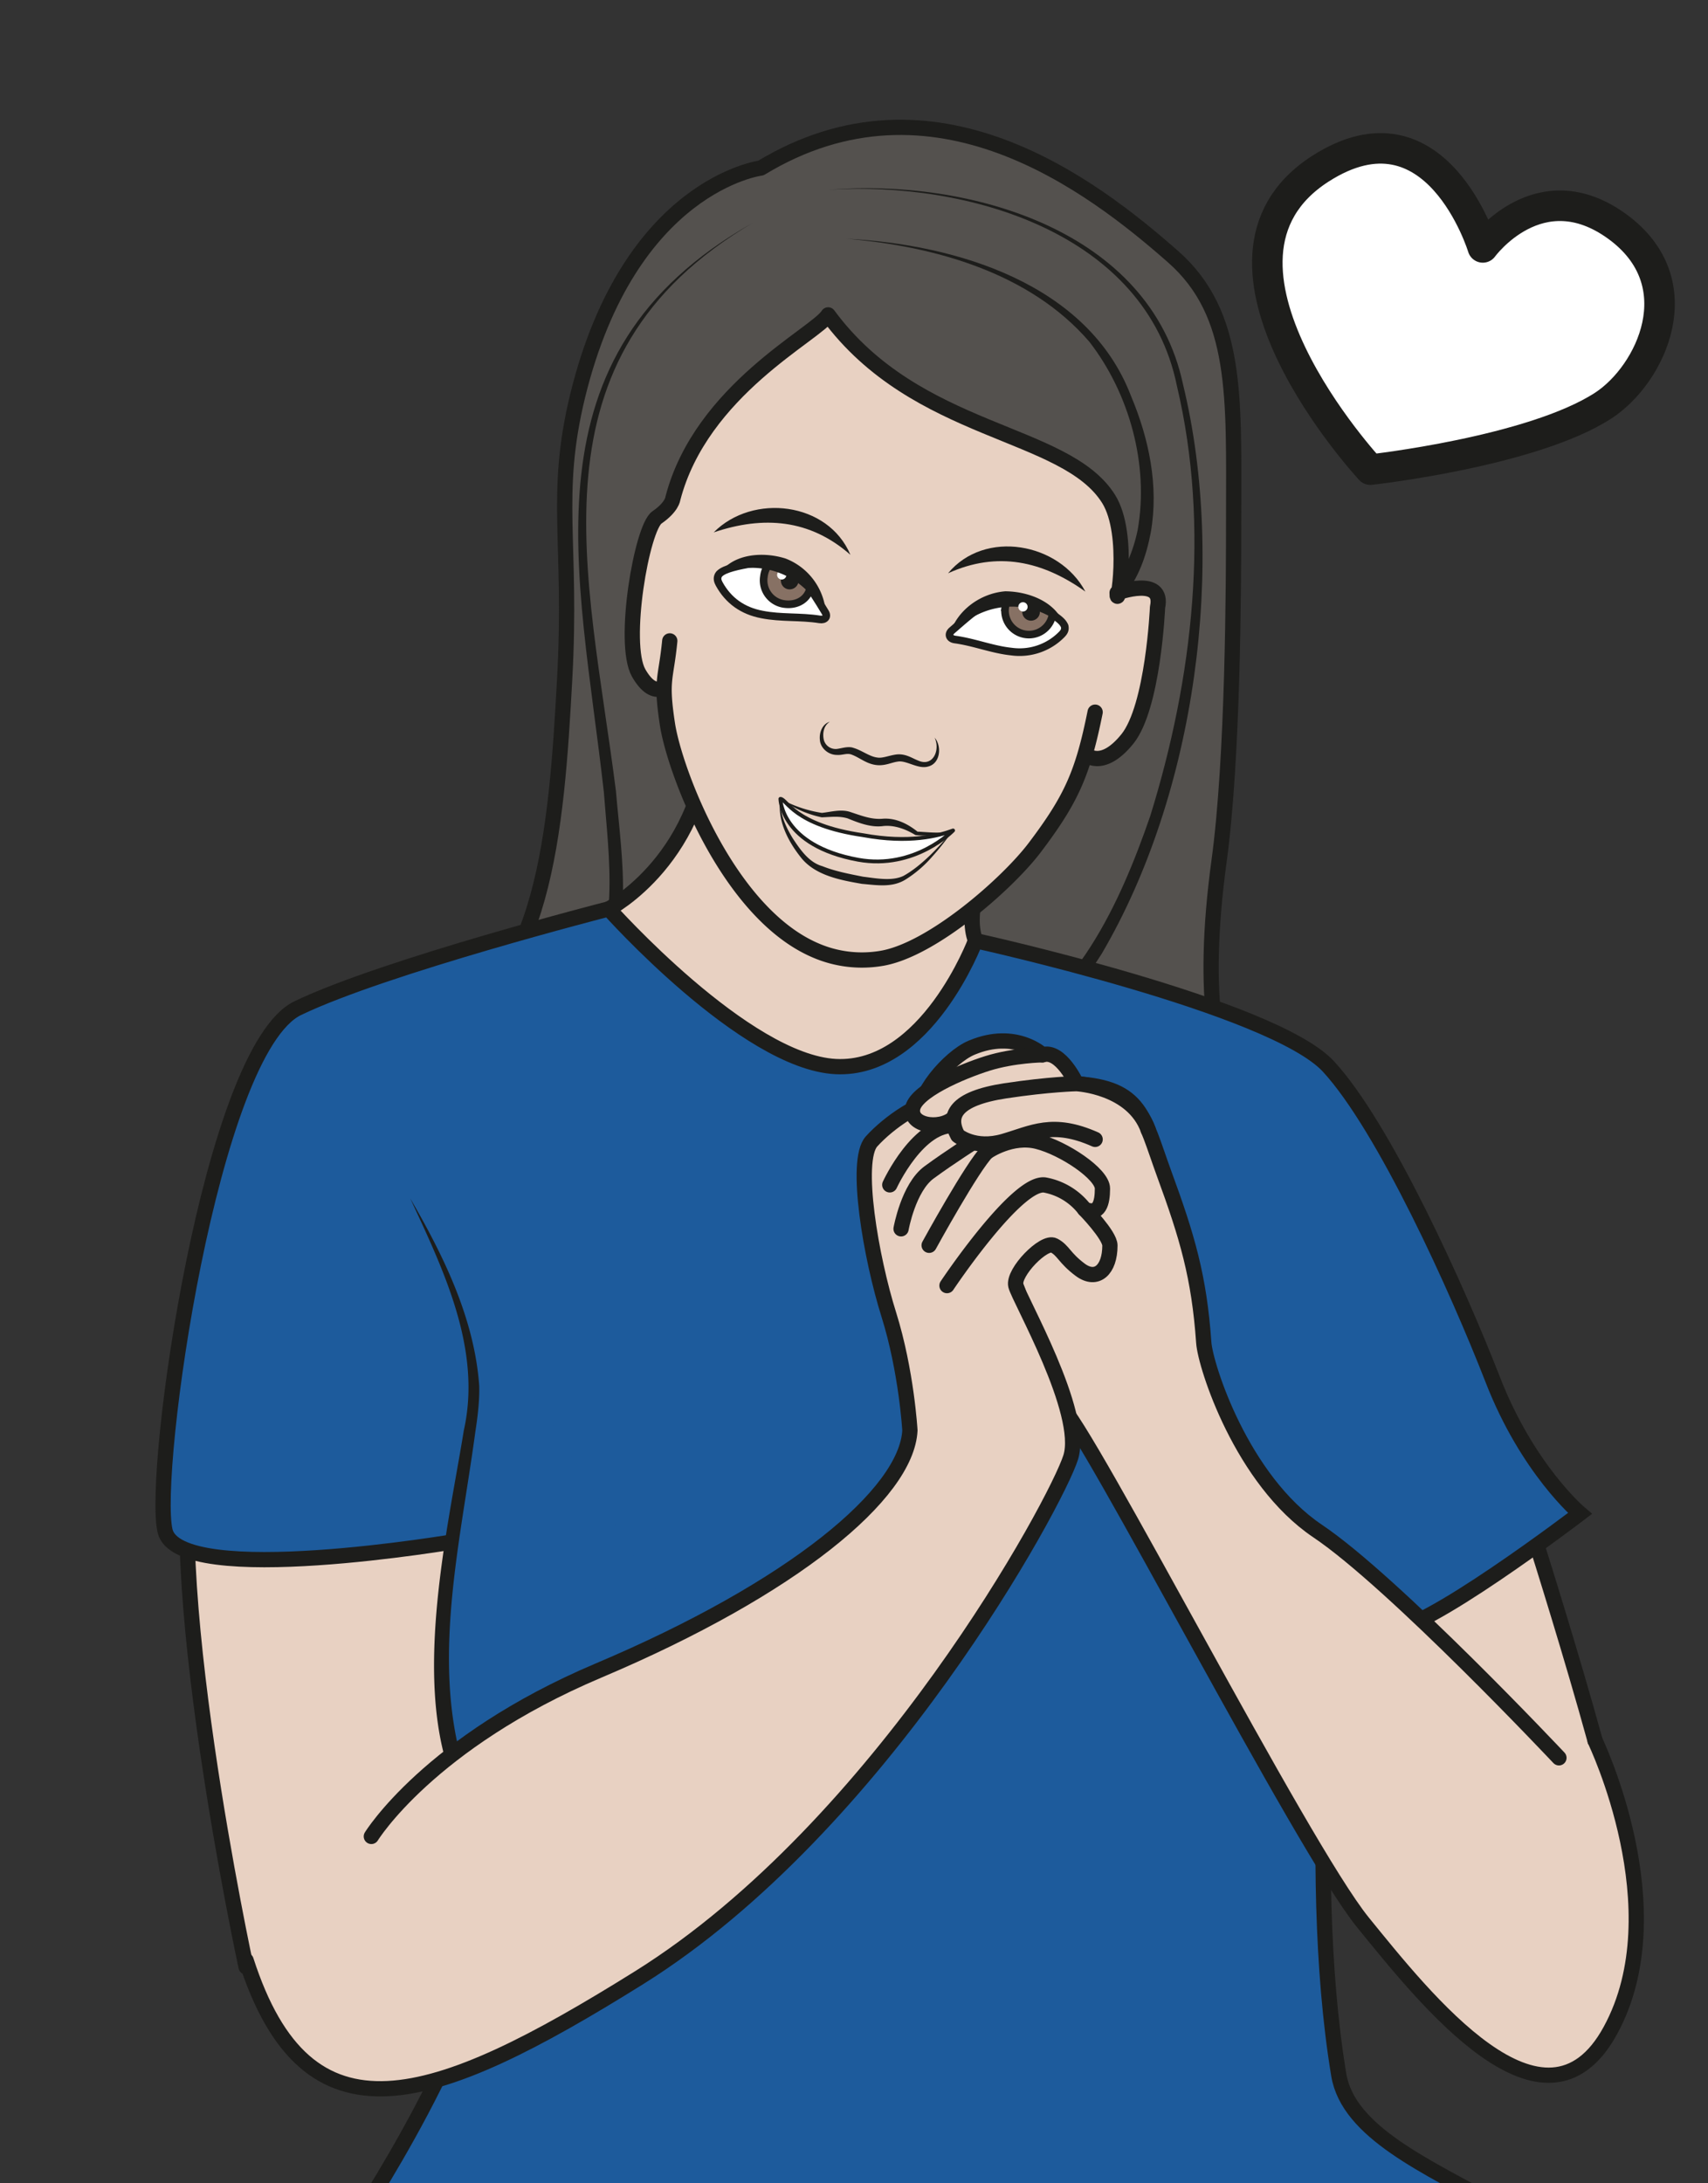
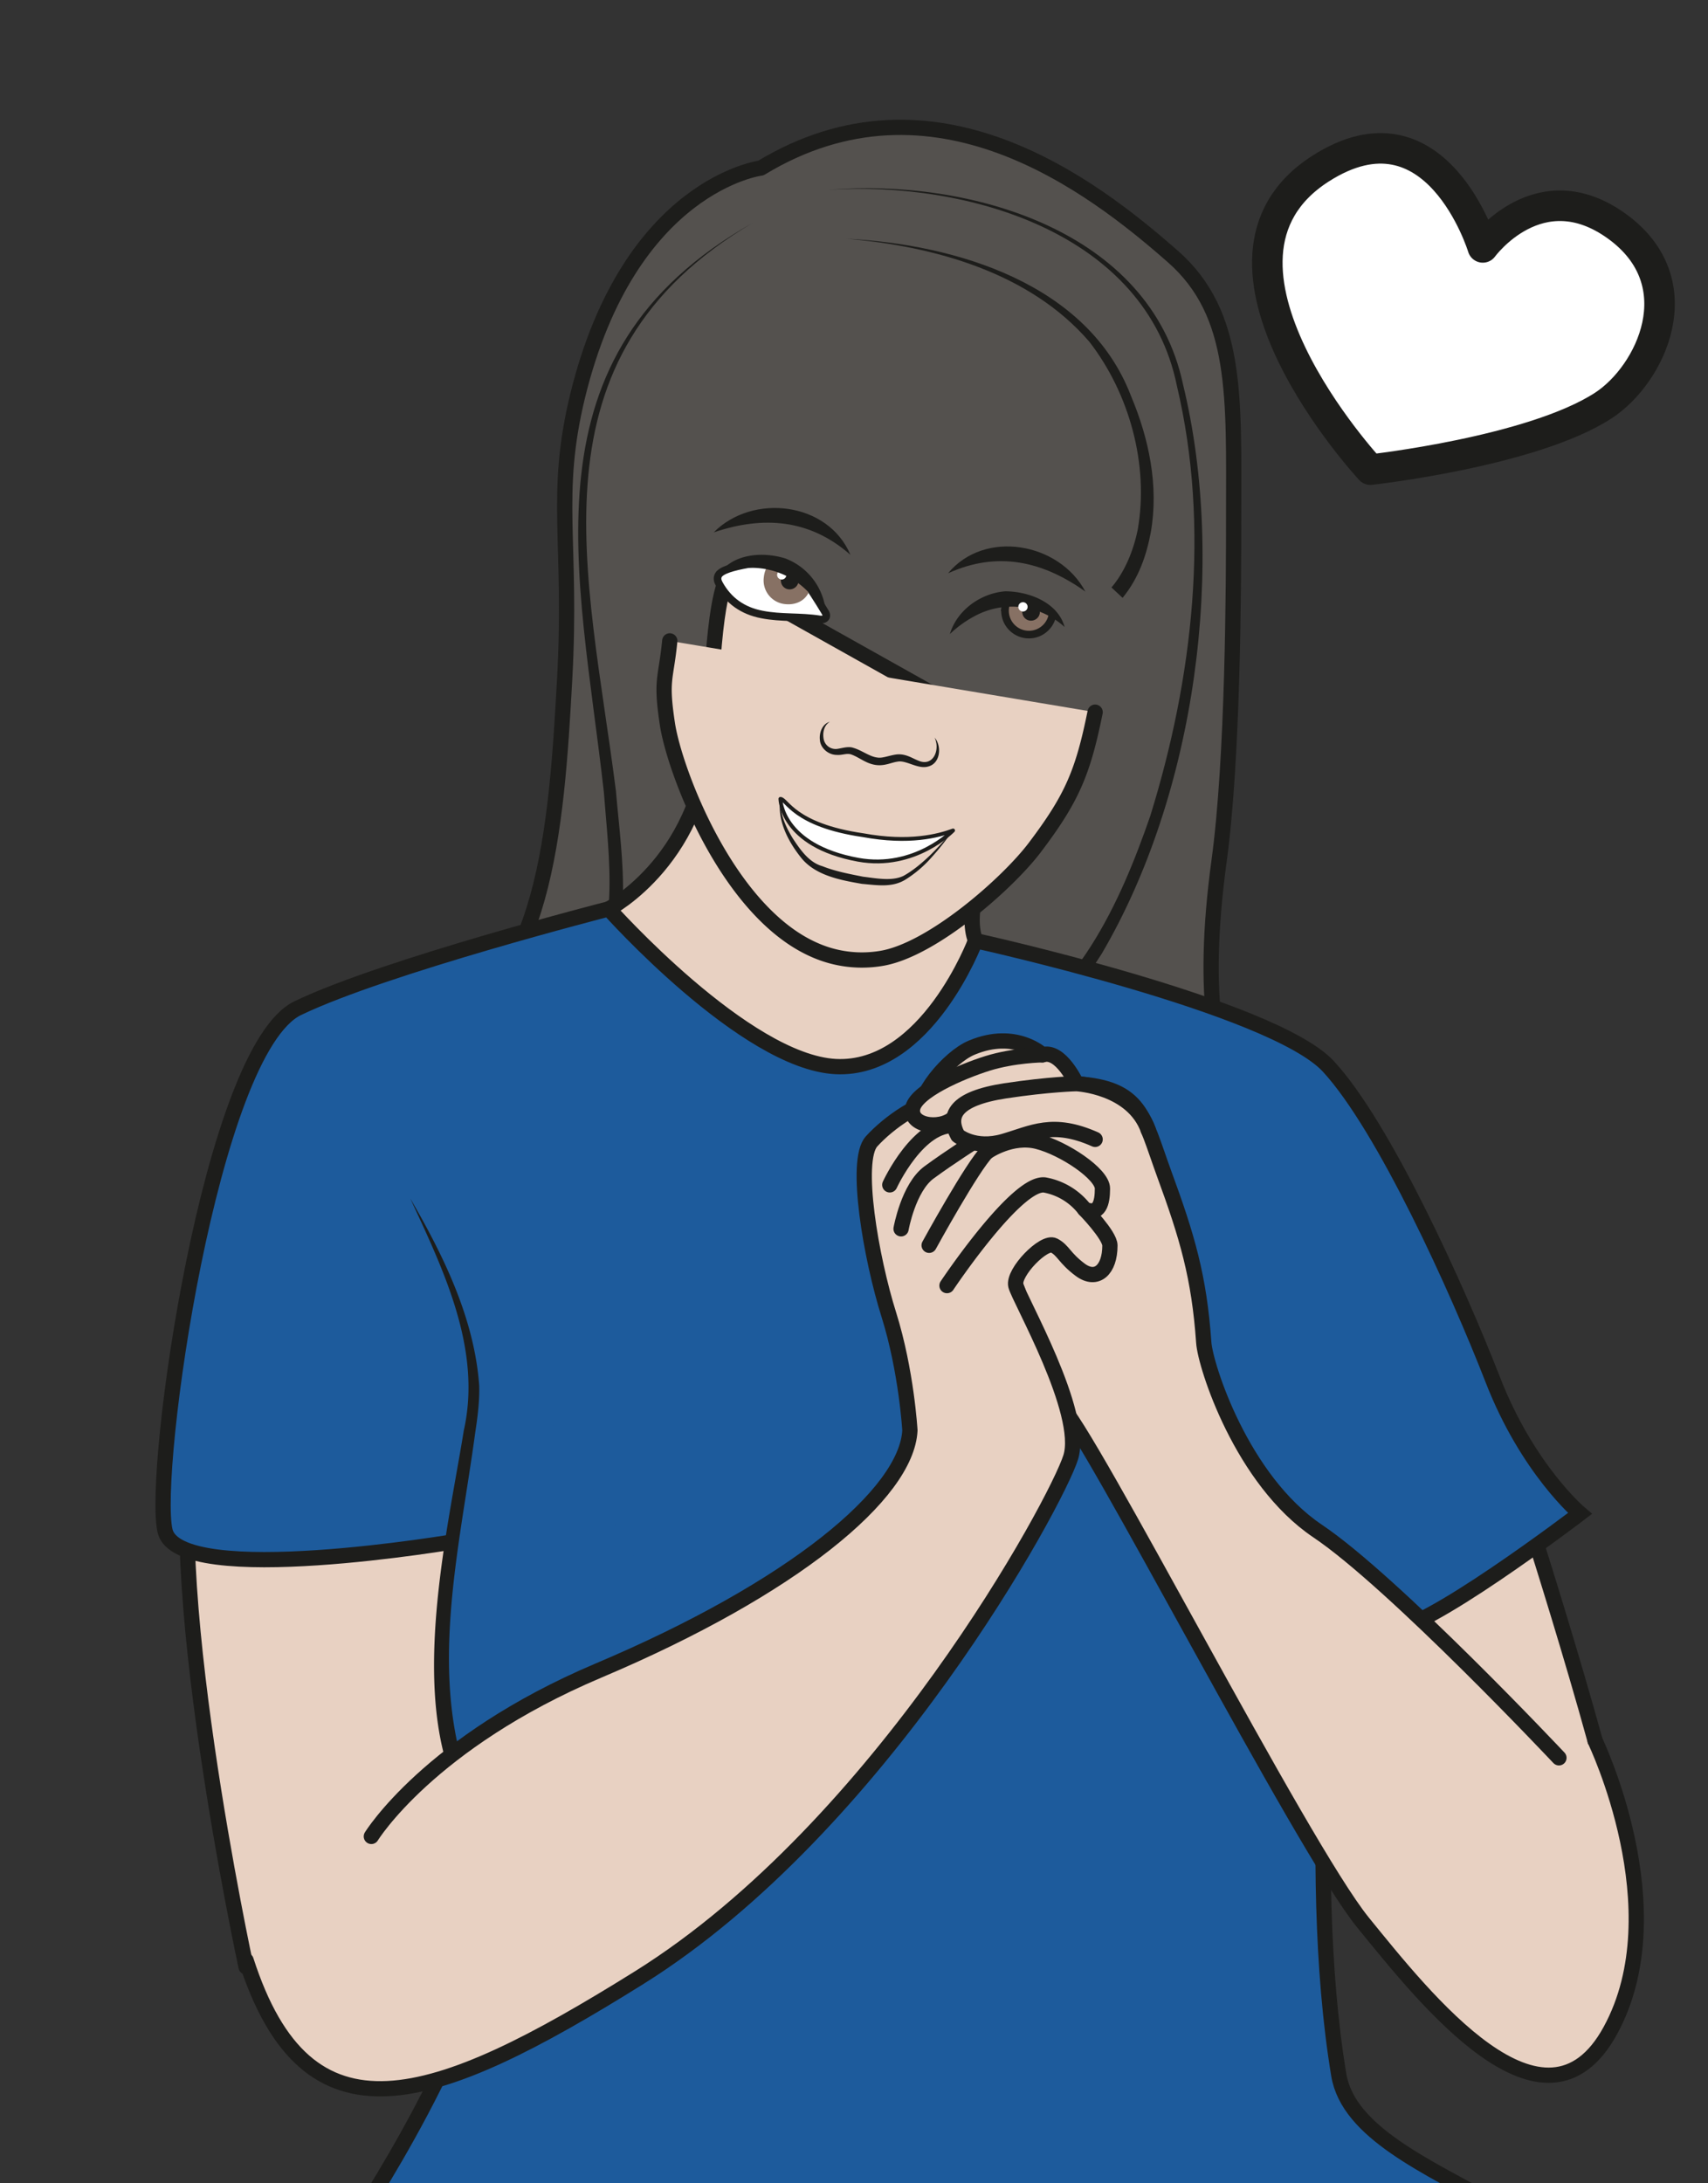
<svg xmlns="http://www.w3.org/2000/svg" xml:space="preserve" viewBox="0 0 149.23 190.66">
  <rect x="0" y="0" width="149.23" height="190.66" fill="#333333" stroke="none" />
  <defs>
    <clipPath id="a" clipPathUnits="userSpaceOnUse">
      <path d="M0 143h111.92V0H0Z" />
    </clipPath>
  </defs>
  <g clip-path="url(#a)" transform="matrix(1.333 0 0 -1.333 0 190.66)">
    <path d="M0 0s-12.7 13.67-3.27 19.72c7.59 4.86 10.64-5.16 10.64-5.16s3.69 5.08 8.8 1.38c5.1-3.7 2.22-9.71-.9-11.74C10.6 1.17 0 0 0 0" style="fill:#fff;fill-opacity:1;fill-rule:nonzero;stroke:none" transform="translate(89.82 112.26)" />
    <path d="M0 0s-12.7 13.67-3.27 19.72c7.59 4.86 10.64-5.16 10.64-5.16s3.69 5.08 8.8 1.38c5.1-3.7 2.22-9.71-.9-11.74C10.6 1.17 0 0 0 0Z" style="fill:none;stroke:#1d1d1b;stroke-width:2;stroke-linecap:round;stroke-linejoin:round;stroke-miterlimit:10;stroke-dasharray:none;stroke-opacity:1" transform="translate(89.82 112.26)" />
    <path d="M0 0s-7.1.98-4.64 19.04c.93 6.77.96 18.08.96 22.7 0 7.68.3 13.17-3.98 16.93-5.3 4.66-15.7 12.66-27.01 5.8 0 0-8.6-1.07-12-14.89-1.61-6.61-.36-9.54-.86-18.61-.54-9.9-1.31-20.42-8.73-23.49" style="fill:#54514e;fill-opacity:1;fill-rule:evenodd;stroke:#1d1d1b;stroke-width:1;stroke-linecap:butt;stroke-linejoin:round;stroke-miterlimit:10;stroke-dasharray:none;stroke-opacity:1" transform="translate(84.54 67.55)" />
    <path d="M0 0c7.2-.37 15.84-2.94 18.66-10.3 1.18-2.8 1.83-5.9 1.3-8.93-.29-1.53-.79-3-1.85-4.3l-.73.68c.86 1 1.44 2.4 1.72 3.78.75 4.24-.54 8.93-3.17 12.32C12.04-2.23 5.78-.49 0 0" style="fill:#1d1d1b;fill-opacity:1;fill-rule:nonzero;stroke:none" transform="translate(55.47 127.39)" />
    <path d="M0 0c9.13.74 21.04-2.6 23.2-12.75 2.87-11.8.84-26.8-5.33-37.31-1.72-2.72-3.97-5.3-7.05-6.68l-.4.92c5.75 2.65 8.67 9.09 10.64 14.81 2.79 9 3.93 18.9 1.74 28.16C20.76-2.81 9.04.57 0 0" style="fill:#1d1d1b;fill-opacity:1;fill-rule:nonzero;stroke:none" transform="translate(54.34 130.6)" />
    <path d="M0 0c-14.98-8.83-10.78-22.92-8.97-37.22.39-4.59 1.35-9.74-1.58-13.8l-.77.64c2.7 3.6 1.88 8.8 1.56 13.08C-11.38-22.82-15.34-8.66 0 0" style="fill:#1d1d1b;fill-opacity:1;fill-rule:nonzero;stroke:none" transform="translate(49.34 128.43)" />
    <path d="M0 0s6.68-20.81 6.22-23.27c-.46-2.47-13.49-1.95-16.71 2.94-3.22 4.9-6.82 22.12-6.82 22.12z" style="fill:#e8d1c2;fill-opacity:1;fill-rule:nonzero;stroke:none" transform="translate(100.08 43.87)" />
    <path d="M0 0s6.68-20.81 6.22-23.27c-.46-2.47-13.49-1.95-16.71 2.94-3.22 4.9-6.82 22.12-6.82 22.12z" style="fill:none;stroke:#1d1d1b;stroke-width:1;stroke-linecap:round;stroke-linejoin:round;stroke-miterlimit:10;stroke-dasharray:none;stroke-opacity:1" transform="translate(100.08 43.87)" />
    <path d="M0 0s-2.75-23.41-3.2-29.34c-.46-5.92-12.78-3.95-12.78-3.95s-5.77 26.7-3.25 35.72C-16.71 11.45 0 0 0 0" style="fill:#e8d1c2;fill-opacity:1;fill-rule:nonzero;stroke:none" transform="translate(32.11 47.45)" />
    <path d="M0 0s-2.75-23.41-3.2-29.34c-.46-5.92-12.78-3.95-12.78-3.95s-5.77 26.7-3.25 35.72C-16.71 11.45 0 0 0 0Z" style="fill:none;stroke:#1d1d1b;stroke-width:1;stroke-linecap:round;stroke-linejoin:round;stroke-miterlimit:10;stroke-dasharray:none;stroke-opacity:1" transform="translate(32.11 47.45)" />
    <path d="M0 0s-5.5-8.8-4.12-12.3c1.37-3.5 5.72-4.22 5.72-4.22s-2.75-8.76-15.34-5.74c-12.6 3.02-14.42 12.04-14.42 12.04s6.4 3.32 6.64 12.15c.23 8.82 1.14 9.49 1.14 9.49z" style="fill:#e8d1c2;fill-opacity:1;fill-rule:nonzero;stroke:none" transform="translate(68.06 93.7)" />
    <path d="M0 0s-5.5-8.8-4.12-12.3c1.37-3.5 5.72-4.22 5.72-4.22s-2.75-8.76-15.34-5.74c-12.6 3.02-14.42 12.04-14.42 12.04s6.4 3.32 6.64 12.15c.23 8.82 1.14 9.49 1.14 9.49z" style="fill:none;stroke:#1d1d1b;stroke-width:1;stroke-linecap:round;stroke-linejoin:round;stroke-miterlimit:10;stroke-dasharray:none;stroke-opacity:1" transform="translate(68.06 93.7)" />
    <path d="M0 0c.45 11.22-18.68 12.63-19.94 20.13-2.32 13.96 0 32.98 0 32.98s1.15-3.38 3.21-3.8c2.06-.43 12.6 7.61 12.6 7.61s-3.44 2.89-5.73 8.8c-2.3 5.9-7.1 16.52-10.76 20.49-3.67 3.96-23.13 8.24-23.13 8.24s-3.2-8.54-9.16-8.25c-5.95.3-14.88 10.33-14.88 10.33s-14.65-3.75-20.38-6.5c-5.72-2.75-9.61-30.45-8.7-34.26.92-3.8 19.24-.65 19.24-.65s-.69-17.39 1.6-22.91c2.29-5.53-8.07-21.28-8.07-21.28-1.05-5.25-.57-9.02 10.8-21.18" style="fill:#1d5b9c;fill-opacity:1;fill-rule:nonzero;stroke:#1d1d1b;stroke-width:1;stroke-linecap:butt;stroke-linejoin:miter;stroke-miterlimit:10;stroke-dasharray:none;stroke-opacity:1" transform="translate(107.69 -13.05)" />
    <path d="M0 0s4.6-8.02 4.16-13.22c-.43-5.2-6.42-26.8 4.17-30.02a13.48 13.48 0 0 1 15.65 5.03" style="fill:#1d5b9c;fill-opacity:1;fill-rule:nonzero;stroke:none" transform="translate(26.89 64.51)" />
    <path d="M0 0c2.18-3.75 4.2-7.86 4.52-12.26.03-1.01-.11-2.1-.26-3.07-1.04-7.74-3.18-16.07-.21-23.53 1.31-3.16 4.62-4.4 7.82-4.7a13.4 13.4 0 0 1 12.11 5.35 13.27 13.27 0 0 0-12.17-6.06c-2.04.23-4.21.52-5.92 1.77-7.1 5.67-3.62 19.56-2.38 27.3C4.7-9.9 2.2-4.73 0 0" style="fill:#1d1d1b;fill-opacity:1;fill-rule:nonzero;stroke:none" transform="translate(26.89 64.51)" />
    <path d="M0 0s-10.83 11.51-15.82 14.86c-4.98 3.35-7.36 10.84-7.46 12.35-.3 4.3-1.08 6.93-2.6 11.07-1.36 3.73-1.5 5.61-5.74 5.88 0 0-1.04 2.28-2.23 1.9 0 0-1.75 1.68-4.64.47-1.51-.63-3.74-3.29-3.21-4.35.53-1.05 0 0 0 0s4.85-5.2 5.17-7.88c.32-2.67.08-1.4.93-3.36.85-1.95 1.06-6.3 2.87-7.79 1.8-1.48 15.85-28.97 19.88-33.93 4.03-4.95 11.92-15 16.23-7.07C7.7-9.92 2.37 1.12 2.37 1.12" style="fill:#e8d1c2;fill-opacity:1;fill-rule:nonzero;stroke:#1d1d1b;stroke-width:1;stroke-linecap:round;stroke-linejoin:round;stroke-miterlimit:10;stroke-dasharray:none;stroke-opacity:1" transform="translate(102.18 27.86)" />
    <path d="M0 0s3.77 6.16 14.87 10.86c12.8 5.41 20.22 11.6 20.43 15.74 0 0-.22 3.88-1.38 7.58-1.17 3.71-2.27 10.08-1.14 11.35 1.14 1.27 3.36 2.77 4.32 2.55.95-.22 1.48-.69 1.24-1.52 0 0 1.73-.86 2.05-1.69 0 0 1.59 1.1 3.28.66 1.7-.43 4.25-2.12 4.25-3.08 0-.95-.21-1.77-1.17-1.36 0 0 1.66-1.7 1.66-2.37 0-1.61-.88-2.38-1.94-1.6-1.06.79-1.1 1.27-1.73 1.6-.64.34-2.7-1.76-2.5-2.63.21-.87 4.51-8.32 3.6-11.25C44.93 21.92 33.42.66 17.56-9.25 3.94-17.75-4.21-20.52-8.21-8.12" style="fill:#e8d1c2;fill-opacity:1;fill-rule:nonzero;stroke:#1d1d1b;stroke-width:1;stroke-linecap:round;stroke-linejoin:round;stroke-miterlimit:10;stroke-dasharray:none;stroke-opacity:1" transform="translate(24.34 22.71)" />
    <path d="M0 0s4.67 7 6.47 6.58A4.26 4.26 0 0 0 9.02 5" style="fill:none;stroke:#1d1d1b;stroke-width:1;stroke-linecap:round;stroke-linejoin:round;stroke-miterlimit:10;stroke-dasharray:none;stroke-opacity:1" transform="translate(62.07 58.8)" />
    <path d="M0 0s2.86 5.22 3.82 6.15" style="fill:none;stroke:#1d1d1b;stroke-width:1;stroke-linecap:round;stroke-linejoin:round;stroke-miterlimit:10;stroke-dasharray:none;stroke-opacity:1" transform="translate(60.9 61.44)" />
    <path d="M0 0s.48 2.71 1.84 3.7c1.36 1 3.17 2.15 3.17 2.15" style="fill:none;stroke:#1d1d1b;stroke-width:1;stroke-linecap:round;stroke-linejoin:round;stroke-miterlimit:10;stroke-dasharray:none;stroke-opacity:1" transform="translate(59.06 62.52)" />
-     <path d="M0 0s1.07-1.12 2.77.98 1.98 8.63 1.98 8.63c.45 2.08-2.65.95-2.65.95-.03-1.37.9 3.8-.55 6.14-2.83 4.55-12.58 4.18-18.39 12.07-.75-1.25-8.33-4.9-10.18-12.04 0 0-.05-.55-1.04-1.23-.99-.68-2.3-8.24-1.2-10.19 1.11-1.94 1.99-.65 1.99-.65" style="fill:#e8d1c2;fill-opacity:1;fill-rule:evenodd;stroke:#1d1d1b;stroke-width:1;stroke-linecap:round;stroke-linejoin:round;stroke-miterlimit:10;stroke-dasharray:none;stroke-opacity:1" transform="translate(71.12 93.63)" />
    <path d="M0 0c-.8-3.96-1.52-5.65-3.95-8.86-1.78-2.36-6.74-6.72-10.05-7.27a7.65 7.65 0 0 0-4.39.55c-5.72 2.5-9.17 11.74-9.64 14.77-.46 3.01-.1 2.92.15 5.48" style="fill:#e8d1c2;fill-opacity:1;fill-rule:evenodd;stroke:#1d1d1b;stroke-width:1;stroke-linecap:round;stroke-linejoin:round;stroke-miterlimit:10;stroke-dasharray:none;stroke-opacity:1" transform="translate(71.78 96.37)" />
    <path d="M0 0c.47-.53.4-1.68-.42-1.89-.67-.2-1.44.43-2 .32-.41-.05-.84-.3-1.43-.22-.66.09-1.08.5-1.62.69-.3.1-.57-.06-.95-.03-.54 0-1.06.44-1.1.97-.06.5.17 1.07.65 1.2-.41-.25-.48-.76-.4-1.15a.8.8 0 0 1 .85-.63c.3.03.75.2 1.1.07.55-.16 1.05-.57 1.55-.63.34-.07.79.14 1.28.2.6.06 1.02-.25 1.41-.4C-.1-1.94.38-.8 0 0" style="fill:#1d1d1b;fill-opacity:1;fill-rule:nonzero;stroke:none" transform="translate(61.26 94.7)" />
-     <path d="M0 0c-.73-.43-1.55-1.18-2.19-1.73-.26-.24-.15-.53.21-.58 1.26-.17 2.45-.66 3.7-.79A3.87 3.87 0 0 1 5-2c.13.13.26.28.22.52 0 .05-.03.1-.06.15-.22.4-1 .83-1.9 1.28C2.24.45.9.53 0 0" style="fill:#fff;fill-opacity:1;fill-rule:nonzero;stroke:#1d1d1b;stroke-width:.5;stroke-linecap:butt;stroke-linejoin:miter;stroke-miterlimit:10;stroke-dasharray:none;stroke-opacity:1" transform="translate(64.57 103.44)" />
    <path d="M0 0c-.23-.23-.16-.24-.21-.59a1.56 1.56 0 1 1 3.1-.46c0 .1-.46.42-.92.59-.39.14-.87.24-1.26.36C.23.03 0 0 0 0" style="fill:#877164;fill-opacity:1;fill-rule:evenodd;stroke:none" transform="translate(66.1 103.84)" />
    <path d="M0 0c-.23-.23-.16-.24-.21-.59a1.56 1.56 0 1 1 3.1-.46c0 .1-.46.42-.92.59-.39.14-.87.24-1.26.36C.23.03 0 0 0 0Z" style="fill:none;stroke:#1d1d1b;stroke-width:.5;stroke-linecap:butt;stroke-linejoin:miter;stroke-miterlimit:10;stroke-dasharray:none;stroke-opacity:1" transform="translate(66.1 103.84)" />
    <path d="M0 0a.57.57 0 0 1 .49-.64c.31-.04.6.17.65.47.04.3-.17.59-.49.64A.57.57 0 0 1 0 0" style="fill:#1d1d1b;fill-opacity:1;fill-rule:evenodd;stroke:none" transform="translate(67.01 103.01)" />
    <path d="M0 0a5.13 5.13 0 0 1-5.75.79A7.37 7.37 0 0 1-7.52-.46c.46 1.55 2 2.67 3.63 2.8C-2.31 2.33-.44 1.6 0 0" style="fill:#1d1d1b;fill-opacity:1;fill-rule:nonzero;stroke:none" transform="translate(69.78 101.95)" />
    <path d="M0 0c-2.8 2-5.77 2.67-9 1.2C-6.6 4.1-1.7 3.21 0 0" style="fill:#1d1d1b;fill-opacity:1;fill-rule:nonzero;stroke:none" transform="translate(71.14 104.27)" />
    <path d="M0 0c2.56 2.58 7.5 2 8.96-1.47C6.3.87 3.26 1.1 0 0" style="fill:#1d1d1b;fill-opacity:1;fill-rule:nonzero;stroke:none" transform="translate(46.78 108.15)" />
    <path d="M0 0c.57-.62 1.14-1.58 1.58-2.3.2-.3 0-.54-.36-.48-1.25.2-2.53.07-3.78.32-1.26.24-2.2.91-2.8 2-.09.17-.16.35-.06.56.03.05.06.1.1.13.33.31 1.2.5 2.2.67C-2.02 1.1-.7.77 0 0" style="fill:#fff;fill-opacity:1;fill-rule:nonzero;stroke:#1d1d1b;stroke-width:.5;stroke-linecap:butt;stroke-linejoin:miter;stroke-miterlimit:10;stroke-dasharray:none;stroke-opacity:1" transform="translate(52.5 105.23)" />
    <path d="M0 0a.3.3 0 1 0-.6.1A.3.3 0 0 0 0 0" style="fill:#fff;fill-opacity:1;fill-rule:evenodd;stroke:none" transform="translate(67.35 103.22)" />
    <path d="M0 0a1.6 1.6 0 0 1-.41-.91A1.56 1.56 0 0 1 .9-2.7c.86-.13 1.62.31 1.75 1.17l-.63.59-.45.37-.87.4Z" style="fill:#877164;fill-opacity:1;fill-rule:evenodd;stroke:none" transform="translate(50.48 106.16)" />
-     <path d="M0 0a1.6 1.6 0 0 1-.41-.91A1.56 1.56 0 0 1 .9-2.7c.86-.13 1.62.31 1.75 1.17l-.63.59-.45.37-.87.4Z" style="fill:none;stroke:#1d1d1b;stroke-width:.5;stroke-linecap:butt;stroke-linejoin:miter;stroke-miterlimit:10;stroke-dasharray:none;stroke-opacity:1" transform="translate(50.48 106.16)" />
    <path d="M0 0a.57.57 0 0 1 .49-.64c.31-.04.6.17.65.47.04.3-.17.59-.49.64A.57.57 0 0 1 0 0" style="fill:#1d1d1b;fill-opacity:1;fill-rule:evenodd;stroke:none" transform="translate(51.19 105.06)" />
    <path d="M0 0a.3.3 0 1 0-.6.09A.3.3 0 0 0 0 0" style="fill:#fff;fill-opacity:1;fill-rule:evenodd;stroke:none" transform="translate(51.54 105.32)" />
    <path d="M0 0c.89 1.42 2.9 1.57 4.4 1.1a4.14 4.14 0 0 0 2.66-3.73 7.39 7.39 0 0 1-1.33 1.7A5.14 5.14 0 0 1 0 0" style="fill:#1d1d1b;fill-opacity:1;fill-rule:nonzero;stroke:none" transform="translate(47.08 105.34)" />
    <path d="M0 0c-.95-.35-2.87-.87-5.9-.31-4.56.66-5 2.38-5.42 2.38 0 0 .03-3.06 5.1-3.99C-2.5-2.59 0 0 0 0" style="fill:#fff;fill-opacity:1;fill-rule:evenodd;stroke:none" transform="translate(62.47 88.62)" />
    <path d="M0 0c-.95-.35-2.87-.87-5.9-.31-4.56.66-5 2.38-5.42 2.38 0 0 .03-3.06 5.1-3.99C-2.5-2.59 0 0 0 0Z" style="fill:none;stroke:#1d1d1b;stroke-width:.25;stroke-linecap:round;stroke-linejoin:round;stroke-miterlimit:10;stroke-dasharray:none;stroke-opacity:1" transform="translate(62.47 88.62)" />
-     <path d="M0 0a5.2 5.2 0 0 0-2.47-.3c-.65.4-1.39.66-2.1.59-.83-.12-1.7.24-2.34.5-.56.17-1.11.09-1.7.07a7 7 0 0 0-2.7 1.21 8.3 8.3 0 0 1 2.71-.92c.57.06 1.2.25 1.8.08C-6 .97-5.36.7-4.6.77c.87.06 1.66-.36 2.27-.85.41 0 1.65-.18 2.33.08" style="fill:#1d1d1b;fill-opacity:1;fill-rule:nonzero;stroke:none" transform="translate(62.47 88.62)" />
    <path d="M0 0c-.06-.95.34-1.83.82-2.61.5-.76 1.07-1.57 1.93-1.81.85-.34 1.77-.51 2.67-.69.84-.1 1.88-.31 2.64.05.64.35 1.21.84 1.75 1.35.53.52 1.03 1.07 1.5 1.64-.42-.61-.88-1.2-1.38-1.75a7.79 7.79 0 0 0-1.7-1.46c-.89-.57-1.91-.38-2.88-.3-1.38.24-2.99.53-3.94 1.65C.53-2.85-.23-1.43 0 0" style="fill:#1d1d1b;fill-opacity:1;fill-rule:nonzero;stroke:none" transform="translate(51.15 90.7)" />
    <path d="M0 0s1.89 4.12 4.36 3.88" style="fill:#e8d1c2;fill-opacity:1;fill-rule:nonzero;stroke:#1d1d1b;stroke-width:1;stroke-linecap:round;stroke-linejoin:round;stroke-miterlimit:10;stroke-dasharray:none;stroke-opacity:1" transform="translate(58.32 65.4)" />
    <path d="M0 0s-1.86-.02-3.6-.56c-1.75-.55-4.8-1.86-4.92-3.01-.13-1.16 2.08-1.39 2.87-.39.78 1 2.88.86 2.88.86" style="fill:#e8d1c2;fill-opacity:1;fill-rule:nonzero;stroke:#1d1d1b;stroke-width:1;stroke-linecap:round;stroke-linejoin:round;stroke-miterlimit:10;stroke-dasharray:none;stroke-opacity:1" transform="translate(68.33 73.92)" />
    <path d="M0 0c-2.79 1.24-4.11.42-6-.13-1.9-.55-3 .38-3 .38-.7 1.29-.21 2.42 3.1 2.93 2.92.44 4.68.47 4.68.47s3.67-.18 4.7-3.03" style="fill:#e8d1c2;fill-opacity:1;fill-rule:nonzero;stroke:#1d1d1b;stroke-width:1;stroke-linecap:round;stroke-linejoin:round;stroke-miterlimit:10;stroke-dasharray:none;stroke-opacity:1" transform="translate(71.78 68.38)" />
  </g>
</svg>